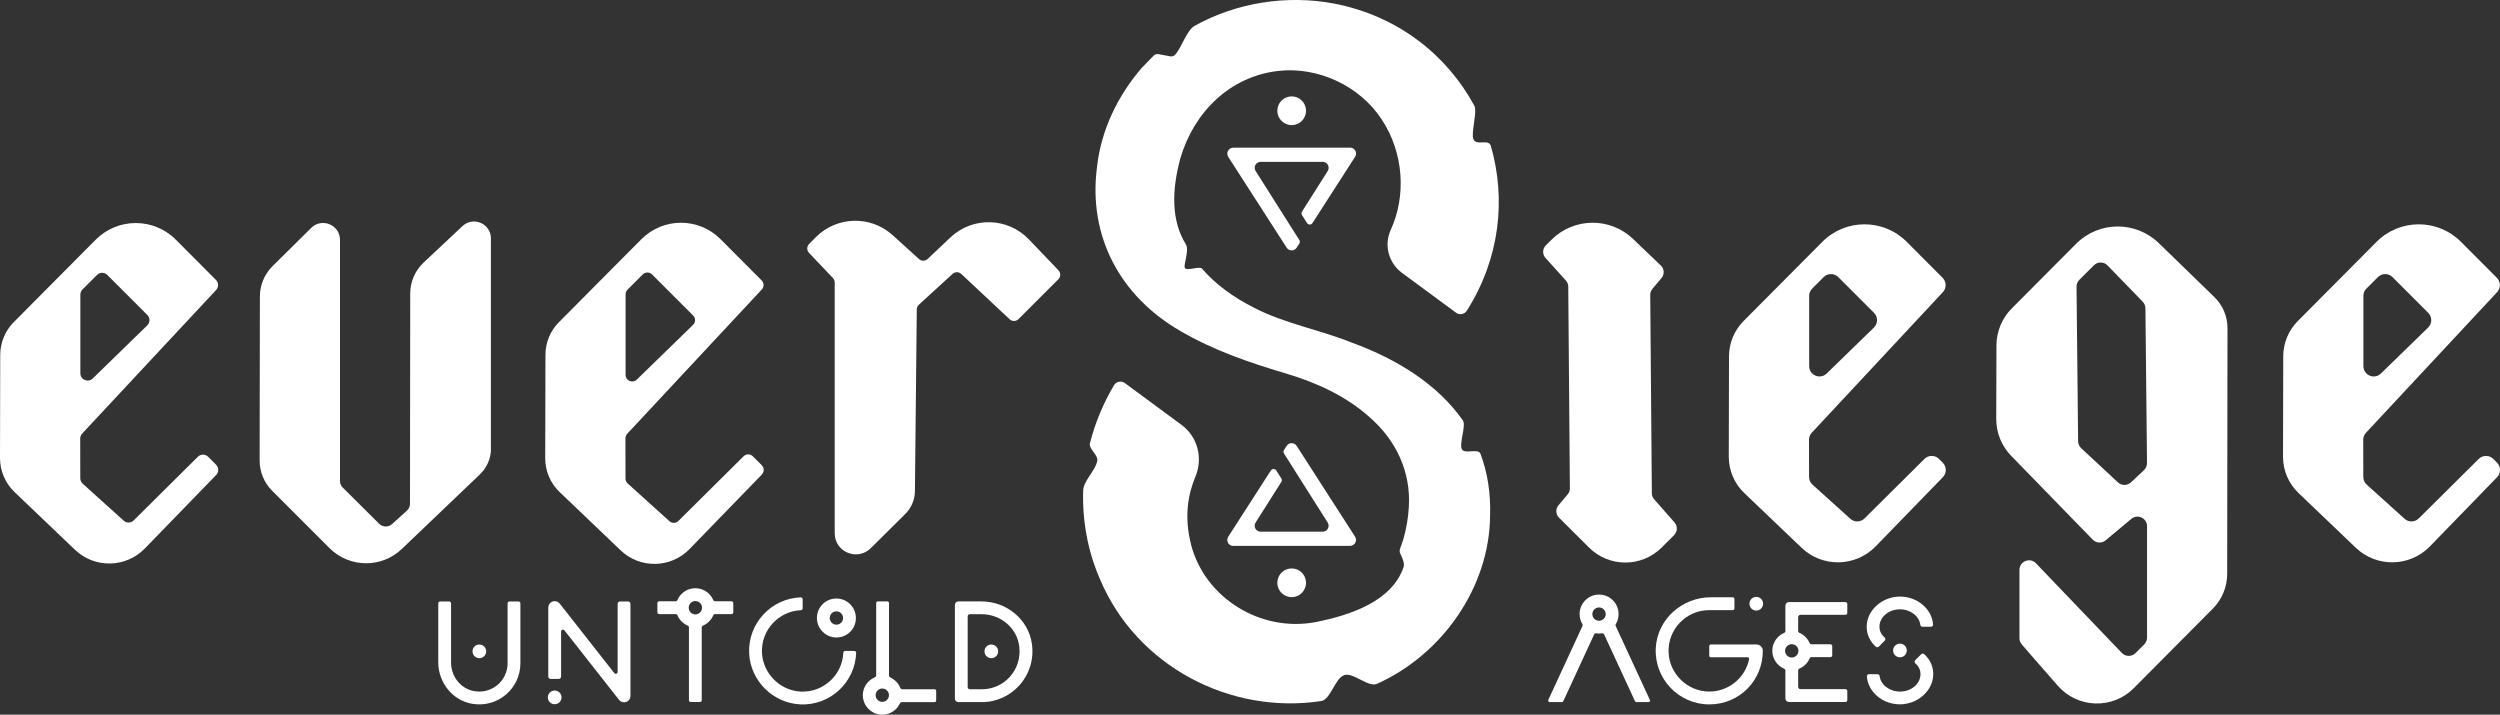
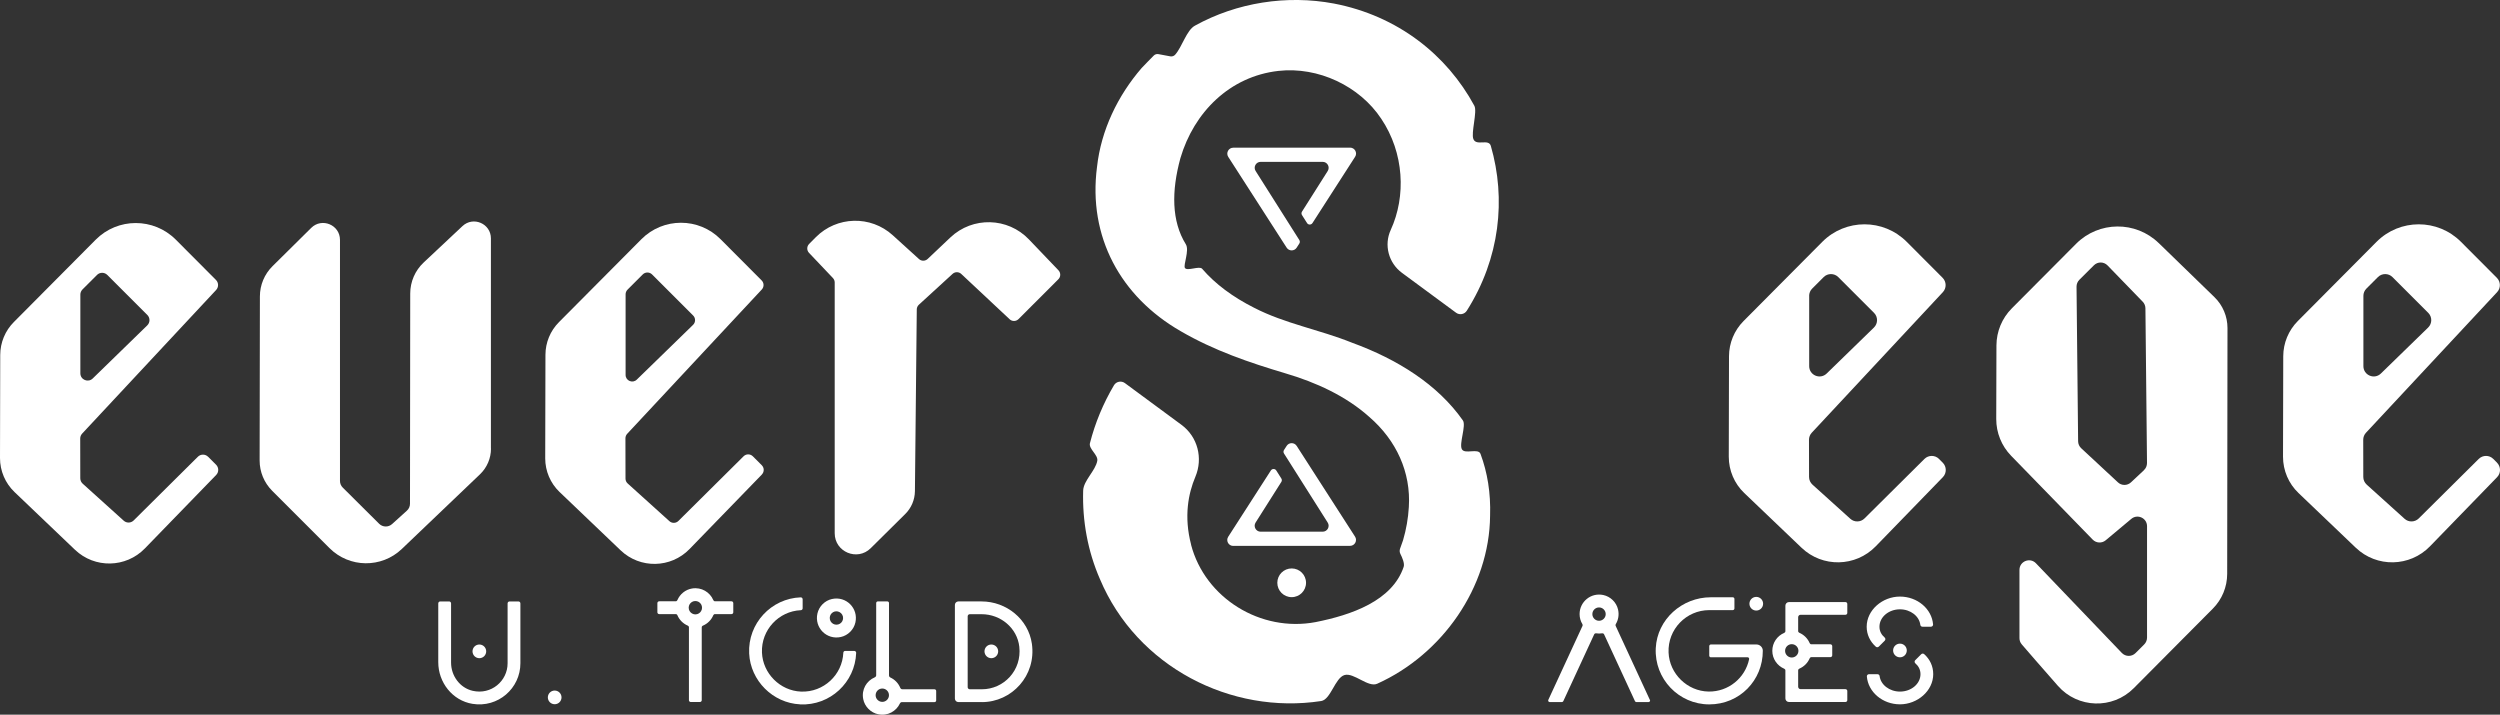
<svg xmlns="http://www.w3.org/2000/svg" id="Calque_2" viewBox="0 0 741.73 212.04">
  <rect x="0" y="0" width="741.73" height="212.04" fill="#333333" stroke="none" />
  <defs>
    <style>.cls-1{fill:#fff;}</style>
  </defs>
  <g id="Layer_1">
    <path class="cls-1" d="M640.49,72.13c-6.86-6.66-17.8-6.56-24.54.21l-19.07,19.16c-2.9,2.91-4.53,6.85-4.55,10.96l-.06,21.84c-.01,4.08,1.57,8,4.42,10.93l24.2,24.87c1.04,1.06,2.72,1.15,3.85.2l7.61-6.36c1.85-1.54,4.66-.23,4.66,2.18v33.05c0,.75-.3,1.48-.83,2.01l-2.59,2.59c-1.13,1.12-2.95,1.1-4.05-.04l-25.49-26.61c-1.77-1.85-4.89-.59-4.89,1.96v20.26c0,.68.24,1.34.69,1.85,1.64,1.91,6.02,6.97,10.73,12.31,5.89,6.68,16.21,7,22.49.68l23.47-23.61c2.72-2.73,4.24-6.43,4.25-10.28l.09-72.95c0-3.46-1.39-6.77-3.87-9.18l-16.5-16.02ZM636.12,139.48l-3.88,3.63c-1.09,1.02-2.78,1.02-3.87,0l-10.9-10.13c-.57-.53-.9-1.27-.91-2.05l-.47-45.87c0-.76.29-1.5.83-2.04l4.33-4.31c1.12-1.12,2.94-1.1,4.04.04l10.44,10.77c.51.52.79,1.22.8,1.95l.47,45.91c0,.79-.32,1.56-.9,2.1Z" />
-     <path class="cls-1" d="M496.71,158.72c1.01-1.01,1.06-2.63.12-3.7l-6.07-6.9c-.43-.49-.67-1.11-.67-1.76l-.48-58.88c0-.64.22-1.27.63-1.76l2.72-3.24c.92-1.09.83-2.71-.2-3.69l-8.24-7.89c-6.81-6.52-17.58-6.4-24.24.26l-1.65,1.65c-1.02,1.02-1.06,2.66-.09,3.73l6.05,6.7c.44.49.69,1.13.7,1.79l.48,59.86c0,.64-.22,1.27-.63,1.76l-2.76,3.28c-.9,1.08-.83,2.66.16,3.66l8.9,8.86c5.97,5.94,15.62,5.94,21.57-.01l3.71-3.7Z" />
    <path class="cls-1" d="M575.29,136.16c-1.19-1.19-3.12-1.19-4.32,0l-17.79,17.66c-1.15,1.14-3,1.19-4.2.1l-11.24-10.14c-.64-.58-1.01-1.4-1.01-2.27l-.02-11.03c0-.78.29-1.52.82-2.09l38.9-41.71c1.12-1.2,1.09-3.08-.07-4.25l-10.65-10.68c-6.92-6.94-18.16-6.93-25.07.02l-23.35,23.49c-2.75,2.77-4.3,6.52-4.31,10.42l-.07,29.83c0,4.06,1.65,7.96,4.59,10.76l17,16.24c6.21,5.93,16.03,5.74,22.01-.42l19.92-20.52c1.16-1.2,1.15-3.11-.03-4.29l-1.1-1.1ZM536.76,87.78c0-.81.32-1.59.9-2.16l3.41-3.41c1.19-1.19,3.13-1.19,4.33,0l10.61,10.61c1.21,1.21,1.19,3.17-.03,4.36l-14.02,13.64c-1.94,1.89-5.19.51-5.19-2.19v-20.84Z" />
    <path class="cls-1" d="M740.84,137.26l-1.1-1.1c-1.19-1.19-3.12-1.19-4.32,0l-17.8,17.66c-1.15,1.14-3,1.19-4.2.1l-11.24-10.14c-.64-.58-1.01-1.4-1.01-2.27l-.02-11.03c0-.78.29-1.52.82-2.09l38.9-41.71c1.12-1.2,1.09-3.08-.07-4.25l-10.65-10.68c-6.92-6.94-18.16-6.93-25.07.02l-23.35,23.49c-2.75,2.77-4.3,6.52-4.31,10.42l-.07,29.83c0,4.06,1.65,7.96,4.59,10.76l17,16.24c6.21,5.93,16.03,5.74,22.01-.42l19.92-20.52c1.16-1.2,1.15-3.11-.03-4.29ZM701.2,87.78c0-.81.32-1.59.9-2.16l3.41-3.41c1.19-1.19,3.13-1.19,4.32,0l10.61,10.61c1.21,1.21,1.19,3.17-.03,4.36l-14.02,13.64c-1.94,1.89-5.19.51-5.19-2.19v-20.84Z" />
    <path class="cls-1" d="M353.37,161.59c4.16,15.9,20.7,26.07,36.97,22.98,10.57-2.1,22.7-6.26,26.12-16.39.34-1-.45-2.81-.97-3.83-.25-.49-.29-1.06-.1-1.57.27-.75.66-1.83.89-2.51.94-3.2,1.51-6.49,1.71-9.81.66-10.34-3.7-19.83-11.74-26.77-6.89-6.18-15.83-10.27-24.87-12.92-10.75-3.21-21.17-6.75-31.11-12.53-17.76-10.22-27.52-27.95-24.79-48.74,1.2-10.86,6.14-21.11,13.24-29.32,1.2-1.22,2.39-2.52,3.62-3.72.36-.35.87-.49,1.36-.4l3.52.66c.54.1,1.1-.09,1.46-.51,2.06-2.33,3.35-7.23,5.84-8.59,12.42-6.87,27.26-9.2,41.23-6.57,19.01,3.64,33.56,15.31,41.68,30.33.94,1.73-1.05,8.09-.28,9.9.9,2.15,4.52-.23,5.17,2.01,4.54,15.69,2.74,33.35-7.13,48.9-.69,1.08-2.15,1.36-3.18.6-3.33-2.46-10.45-7.71-16.06-11.84-3.97-2.93-5.39-8.25-3.33-12.73,4.59-10,3.99-22.85-2.81-32.98-6.43-9.71-18.7-15.53-30.52-14.2-14.45,1.63-25.06,12.28-29.07,25.88-2.67,9.77-2.65,18.7,1.61,25.56,1.13,1.82-.84,6.21-.26,7.04.69,1,4.28-.71,5.09.22,3.89,4.52,9.1,8.38,15.4,11.56,9.17,4.74,19.43,6.49,29.1,10.39,13.46,4.92,25.39,12.39,32.86,23.04,1.05,1.5-1.17,6.91-.3,8.54s4.87-.42,5.54,1.4c2.03,5.46,3.06,11.55,2.84,18.34-.18,21.28-14.24,41.17-33.45,49.83-2.69,1.29-6.98-3.4-9.77-2.55s-4.05,7.26-6.89,7.7c-26.7,4.1-54.69-10.12-65.66-36.21-3.62-8.32-5.23-17.28-4.96-26.22.09-2.98,3.68-5.91,4.19-8.86.3-1.74-2.62-3.51-2.18-5.22,1.53-5.97,3.92-11.76,7.12-17.16.67-1.14,2.18-1.44,3.25-.66l16.8,12.39c4.8,3.54,6.44,9.91,4.11,15.41-2.07,4.89-3.46,11.75-1.26,20.14Z" />
    <path class="cls-1" d="M145.65,133.07v-62.34c0-4.39-5.24-6.65-8.44-3.65l-11.51,10.8c-2.55,2.39-3.99,5.72-3.99,9.21l-.07,62.36c0,.79-.33,1.54-.92,2.06l-4.4,3.98c-1.1.99-2.78.95-3.83-.09l-10.8-10.74c-.53-.52-.82-1.23-.82-1.97v-71.52c0-4.45-5.37-6.69-8.53-3.56l-11.48,11.36c-2.4,2.37-3.75,5.6-3.75,8.97l-.08,48.69c0,3.36,1.33,6.59,3.71,8.97l17.02,17.02c5.9,5.9,15.43,6.01,21.46.25l23.18-22.14c2.09-1.99,3.27-4.75,3.27-7.64Z" />
    <path class="cls-1" d="M226.04,140.77c.74-.76.73-1.98-.02-2.73l-2.66-2.66c-.76-.76-1.99-.76-2.75,0l-19.33,19.18c-.73.73-1.91.76-2.68.06l-12.38-11.18c-.41-.37-.64-.89-.64-1.44l-.02-11.96c0-.49.19-.97.52-1.33l39.93-42.81c.72-.77.7-1.96-.04-2.7l-12.19-12.23c-6.48-6.51-17.02-6.5-23.5.02l-24.46,24.61c-2.55,2.56-3.98,6.03-3.99,9.64l-.07,30.76c0,3.76,1.53,7.36,4.24,9.96l18.14,17.33c5.77,5.51,14.89,5.33,20.44-.39l21.45-22.1ZM185.61,87.32c0-.52.21-1.01.57-1.38l4.52-4.52c.76-.76,1.99-.76,2.76,0l12.19,12.19c.77.77.76,2.02-.02,2.77l-16.71,16.26c-1.23,1.2-3.31.33-3.31-1.4v-23.93Z" />
    <path class="cls-1" d="M61.74,135.52c-.84-.84-2.2-.84-3.04,0l-19.04,18.89c-.81.81-2.11.84-2.96.07l-12.17-10.98c-.45-.41-.71-.99-.71-1.6l-.02-11.79c0-.55.21-1.07.58-1.47l39.74-42.6c.79-.85.77-2.17-.05-2.99l-11.9-11.94c-6.57-6.59-17.24-6.58-23.79.02l-24.25,24.4C1.54,98.11.08,101.63.07,105.3L0,135.88c0,3.82,1.55,7.47,4.31,10.11l17.93,17.12c5.85,5.59,15.11,5.41,20.74-.39l21.16-21.8c.82-.85.81-2.19-.02-3.03l-2.37-2.37ZM23.84,87.41c0-.57.23-1.12.63-1.53l4.31-4.31c.84-.84,2.21-.84,3.05,0l11.89,11.89c.85.85.84,2.23-.02,3.07l-16.2,15.77c-1.37,1.33-3.66.36-3.66-1.55v-23.35Z" />
    <path class="cls-1" d="M314.04,80.2l-8.77-9.17c-6.28-6.57-16.69-6.83-23.29-.59l-6.75,6.39c-.72.68-1.84.69-2.57.03l-7.79-7.07c-6.54-5.94-16.59-5.68-22.82.58l-1.99,2.01c-.72.73-.74,1.89-.03,2.64l7.1,7.48c.33.35.52.82.52,1.3v74.41c0,5.56,6.71,8.36,10.67,4.45l10.26-10.16c1.81-1.79,2.84-4.23,2.87-6.77l.55-53.93c0-.52.23-1.02.61-1.38l10.01-9.16c.73-.67,1.85-.66,2.57.01l14.36,13.45c.74.7,1.91.68,2.63-.04l11.83-11.83c.73-.73.74-1.9.03-2.65Z" />
    <path class="cls-1" d="M140.16,208.82c-5.93-.98-10.13-6.34-10.13-12.35v-17.45c0-.32.26-.58.58-.58h2.64c.32,0,.58.26.58.58v17.57c0,3.92,2.6,7.49,6.41,8.37,5.48,1.26,10.36-2.89,10.36-8.16v-17.78c0-.32.26-.58.58-.58h2.64c.32,0,.58.26.58.58v17.78c0,7.4-6.62,13.28-14.25,12.02Z" />
-     <path class="cls-1" d="M185.15,208.36c-.57,0-1.13-.26-1.5-.73l-16.18-20.6c-.33-.42-1-.19-1,.35v13.35c0,.39-.32.71-.71.71h-2.38c-.39,0-.71-.32-.71-.71v-20.39c0-.61.24-1.21.73-1.58.87-.66,2.04-.47,2.67.33l16.18,20.6c.33.42,1,.19,1-.35v-20.19c0-.39.32-.71.71-.71h2.38c.39,0,.71.32.71.71v27.25c0,.58-.22,1.17-.68,1.53-.37.3-.8.44-1.22.44Z" />
    <path class="cls-1" d="M237.37,208.97c-8.08-.38-14.72-7.03-15.1-15.1-.42-8.91,6.55-16.33,15.29-16.64.32-.01.58.25.58.57v2.69c0,.3-.24.54-.54.55-6.57.29-11.79,5.85-11.53,12.55.24,6.21,5.38,11.36,11.59,11.6,6.7.26,12.26-4.96,12.55-11.53.01-.3.25-.54.55-.54h2.69c.32,0,.58.26.57.58-.31,8.75-7.73,15.71-16.64,15.29Z" />
    <path class="cls-1" d="M291.34,208.3h-7c-.57,0-1.03-.46-1.03-1.03v-27.8c0-.57.46-1.03,1.03-1.03h6.87c7.37,0,13.89,5.26,14.94,12.55,1.36,9.46-5.98,17.32-14.81,17.32ZM287.1,203.88c0,.34.28.62.62.62h3.61c6.48,0,11.88-5.6,11.09-12.61-.62-5.57-5.56-9.66-11.16-9.66h-3.54c-.34,0-.62.28-.62.62v21.02Z" />
    <circle class="cls-1" cx="294.12" cy="193.25" r="2.03" />
    <circle class="cls-1" cx="142.22" cy="193.25" r="2.03" />
    <circle class="cls-1" cx="164.57" cy="206.91" r="2.03" />
    <path class="cls-1" d="M249.48,188.99c-4.21.94-7.9-2.75-6.96-6.96.47-2.12,2.19-3.84,4.31-4.31,4.21-.94,7.9,2.75,6.96,6.96-.47,2.12-2.19,3.84-4.31,4.31ZM248.65,181.43c-1.47-.36-2.77.94-2.41,2.42.17.69.74,1.26,1.43,1.43,1.47.36,2.77-.94,2.41-2.41-.17-.69-.74-1.26-1.43-1.43Z" />
    <path class="cls-1" d="M217.05,178.4h-4.91c-.22,0-.41-.14-.5-.34-1-2.36-3.51-3.92-6.31-3.46-1.96.32-3.6,1.67-4.36,3.46-.09.2-.27.34-.49.34h-4.9c-.3,0-.54.24-.54.54v2.72c0,.3.24.54.54.54h4.91c.22,0,.41.14.49.34.59,1.39,1.7,2.5,3.08,3.08.2.09.34.27.34.49v21.63c0,.3.24.54.54.54h2.72c.3,0,.54-.24.54-.54v-21.62c0-.22.14-.41.34-.49,1.39-.58,2.51-1.71,3.09-3.09.09-.2.27-.34.49-.34h4.9c.3,0,.54-.24.54-.54v-2.72c0-.3-.24-.54-.54-.54ZM205.82,182.22c-.69-.17-1.26-.74-1.43-1.43-.36-1.47.94-2.77,2.41-2.41.69.17,1.26.73,1.43,1.43.36,1.47-.94,2.77-2.41,2.42Z" />
    <circle class="cls-1" cx="521.07" cy="179.12" r="2.03" />
    <path class="cls-1" d="M489.5,207.65l-10.15-21.96c-.08-.17-.06-.36.04-.52.74-1.23,1.04-2.75.67-4.34-.49-2.13-2.23-3.83-4.36-4.29-3.74-.8-7.05,2.05-7.05,5.65,0,1.09.3,2.11.83,2.98.1.16.11.35.04.52l-10.15,21.96c-.14.3.08.65.42.65h3.61c.18,0,.34-.1.42-.27l9.16-19.82c.11-.23.35-.34.6-.31.28.04.57.07.87.07s.58-.02.87-.07c.25-.04.49.08.6.31l9.16,19.82c.07.16.24.27.42.27h3.61c.33,0,.56-.35.42-.65ZM472.44,182.2c0-1.09.89-1.98,1.98-1.98s1.98.89,1.98,1.98-.89,1.98-1.98,1.98-1.98-.89-1.98-1.98Z" />
    <path class="cls-1" d="M507.61,195h10.86c.31,0,.55.28.48.58-1.16,5.54-6.12,9.69-12.02,9.6-6.32-.1-11.62-5.27-11.88-11.58-.28-6.89,5.25-12.58,12.07-12.58h6.98c.27,0,.49-.22.49-.49v-2.83c0-.27-.22-.49-.49-.49h-6.52c-8.54,0-15.91,6.55-16.33,15.09-.45,9.12,6.84,16.69,15.87,16.69s15.91-7.15,15.89-15.93c0-1.03-.87-1.85-1.9-1.85h-13.5c-.27,0-.49.22-.49.49v2.83c0,.27.22.49.49.49Z" />
    <path class="cls-1" d="M570,194.11l-1.77,1.77c-.26.26-.24.69.04.93.88.76,1.52,1.8,1.52,3.22,0,2.85-2.73,5.16-6.08,5.16-3.14,0-5.74-2.03-6.05-4.63-.04-.31-.32-.53-.63-.53h-2.51c-.37,0-.67.31-.64.67.38,4.62,4.65,8.27,9.83,8.27s9.86-4.01,9.86-8.94c0-2.36-.96-4.41-2.69-5.96-.25-.22-.64-.2-.87.04Z" />
    <path class="cls-1" d="M557.43,191.84l1.76-1.76c.26-.26.25-.69-.03-.93-.94-.81-1.54-1.87-1.54-3.21,0-2.85,2.73-5.16,6.08-5.16,3.14,0,5.74,2.03,6.05,4.63.04.31.32.53.63.53h2.51c.37,0,.67-.31.64-.67-.38-4.62-4.65-8.27-9.84-8.27s-9.86,4.01-9.86,8.94c0,2.32.98,4.37,2.72,5.94.25.22.64.2.88-.04Z" />
    <circle class="cls-1" cx="563.7" cy="192.99" r="2.03" />
    <path class="cls-1" d="M548.08,181.89v-2.71c0-.3-.24-.55-.55-.55h-16.76c-.59,0-1.06.48-1.06,1.06v7.58c0,.22-.14.41-.34.5-2.08.88-3.54,2.93-3.54,5.32s1.46,4.44,3.54,5.32c.2.09.34.28.34.5v8.31c0,.59.48,1.06,1.06,1.06h16.76c.3,0,.55-.24.55-.55v-2.71c0-.3-.24-.55-.55-.55h-13.31c-.4,0-.72-.32-.72-.72v-4.86c0-.22.14-.41.34-.5,1.38-.59,2.49-1.69,3.08-3.08.09-.2.28-.34.5-.34h5.64c.3,0,.55-.24.55-.55v-2.71c0-.3-.24-.55-.55-.55h-5.64c-.22,0-.41-.14-.5-.34-.59-1.38-1.69-2.49-3.08-3.08-.2-.09-.34-.28-.34-.5v-4.12c0-.4.32-.72.72-.72h13.31c.3,0,.55-.24.55-.55ZM531.6,195.08c-1.09,0-1.98-.89-1.98-1.98s.89-1.98,1.98-1.98,1.98.89,1.98,1.98-.89,1.98-1.98,1.98Z" />
    <path class="cls-1" d="M277.26,204.5h-9.54c-.28,0-.51-.18-.62-.43-.56-1.36-1.61-2.45-2.93-3.06-.24-.11-.41-.34-.41-.61v-21.48c0-.27-.22-.49-.49-.49h-2.82c-.27,0-.49.22-.49.49v21.42c0,.27-.17.51-.43.62-2.4,1.02-3.98,3.58-3.42,6.45.43,2.23,2.23,4.05,4.46,4.51,2.81.58,5.35-.91,6.43-3.21.11-.24.34-.4.61-.4h9.66c.27,0,.49-.22.49-.49v-2.82c0-.27-.22-.49-.49-.49ZM261.77,208.24c-1.09,0-1.98-.89-1.98-1.98s.89-1.98,1.98-1.98,1.98.89,1.98,1.98-.89,1.98-1.98,1.98Z" />
    <circle class="cls-1" cx="383.23" cy="172.91" r="4.26" />
-     <circle class="cls-1" cx="383.23" cy="32.86" r="4.26" />
    <path class="cls-1" d="M400.55,43.82h-34.65c-1.4,0-2.24,1.55-1.49,2.72l17.33,26.94c.7,1.08,2.28,1.08,2.97,0l.79-1.23c.2-.31.2-.71,0-1.03l-12.96-20.48c-.76-1.18.09-2.72,1.49-2.72h18.4c1.4,0,2.24,1.55,1.49,2.72l-7.63,12.05c-.2.31-.2.71,0,1.02l1.5,2.37c.37.59,1.23.59,1.61,0l12.65-19.66c.76-1.18-.09-2.72-1.49-2.72Z" />
    <path class="cls-1" d="M365.9,161.95h34.65c1.4,0,2.24-1.55,1.49-2.72l-17.33-26.94c-.7-1.08-2.28-1.08-2.97,0l-.79,1.23c-.2.31-.2.71,0,1.03l12.96,20.48c.76,1.18-.09,2.72-1.49,2.72h-18.4c-1.4,0-2.24-1.55-1.49-2.72l7.63-12.05c.2-.31.2-.71,0-1.02l-1.5-2.37c-.37-.59-1.23-.59-1.61,0l-12.65,19.66c-.76,1.18.09,2.72,1.49,2.72Z" />
  </g>
</svg>